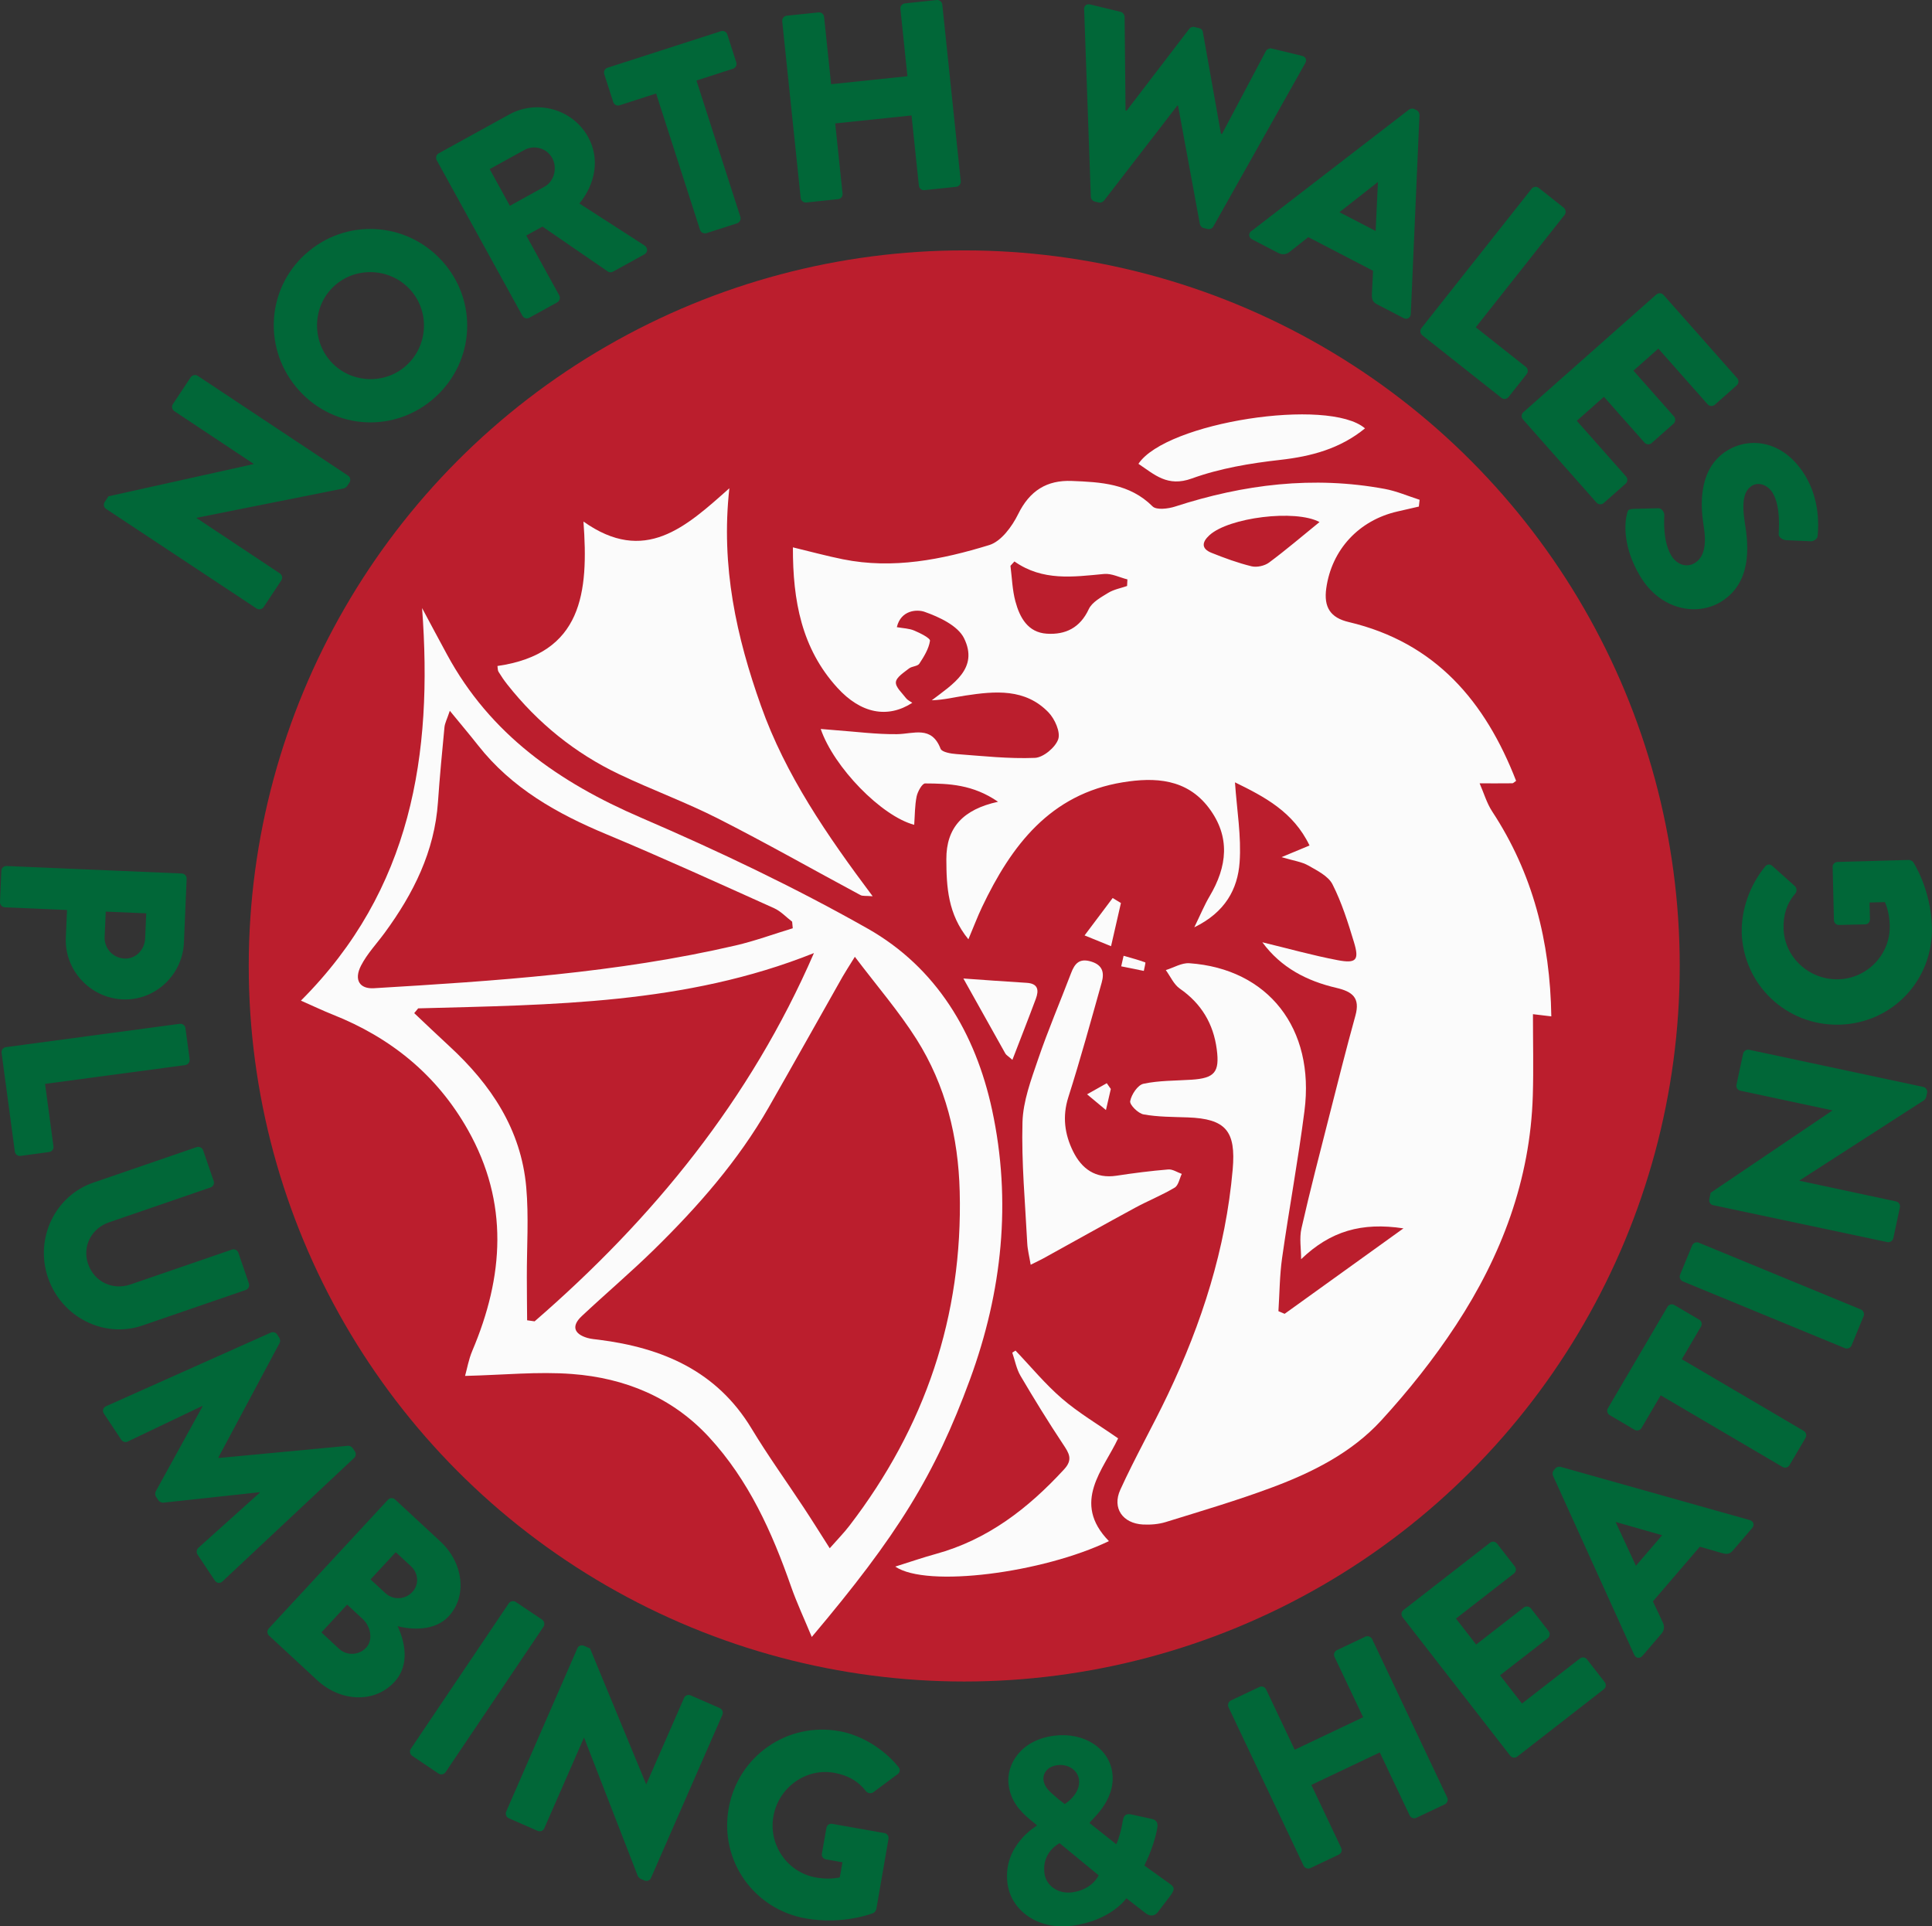
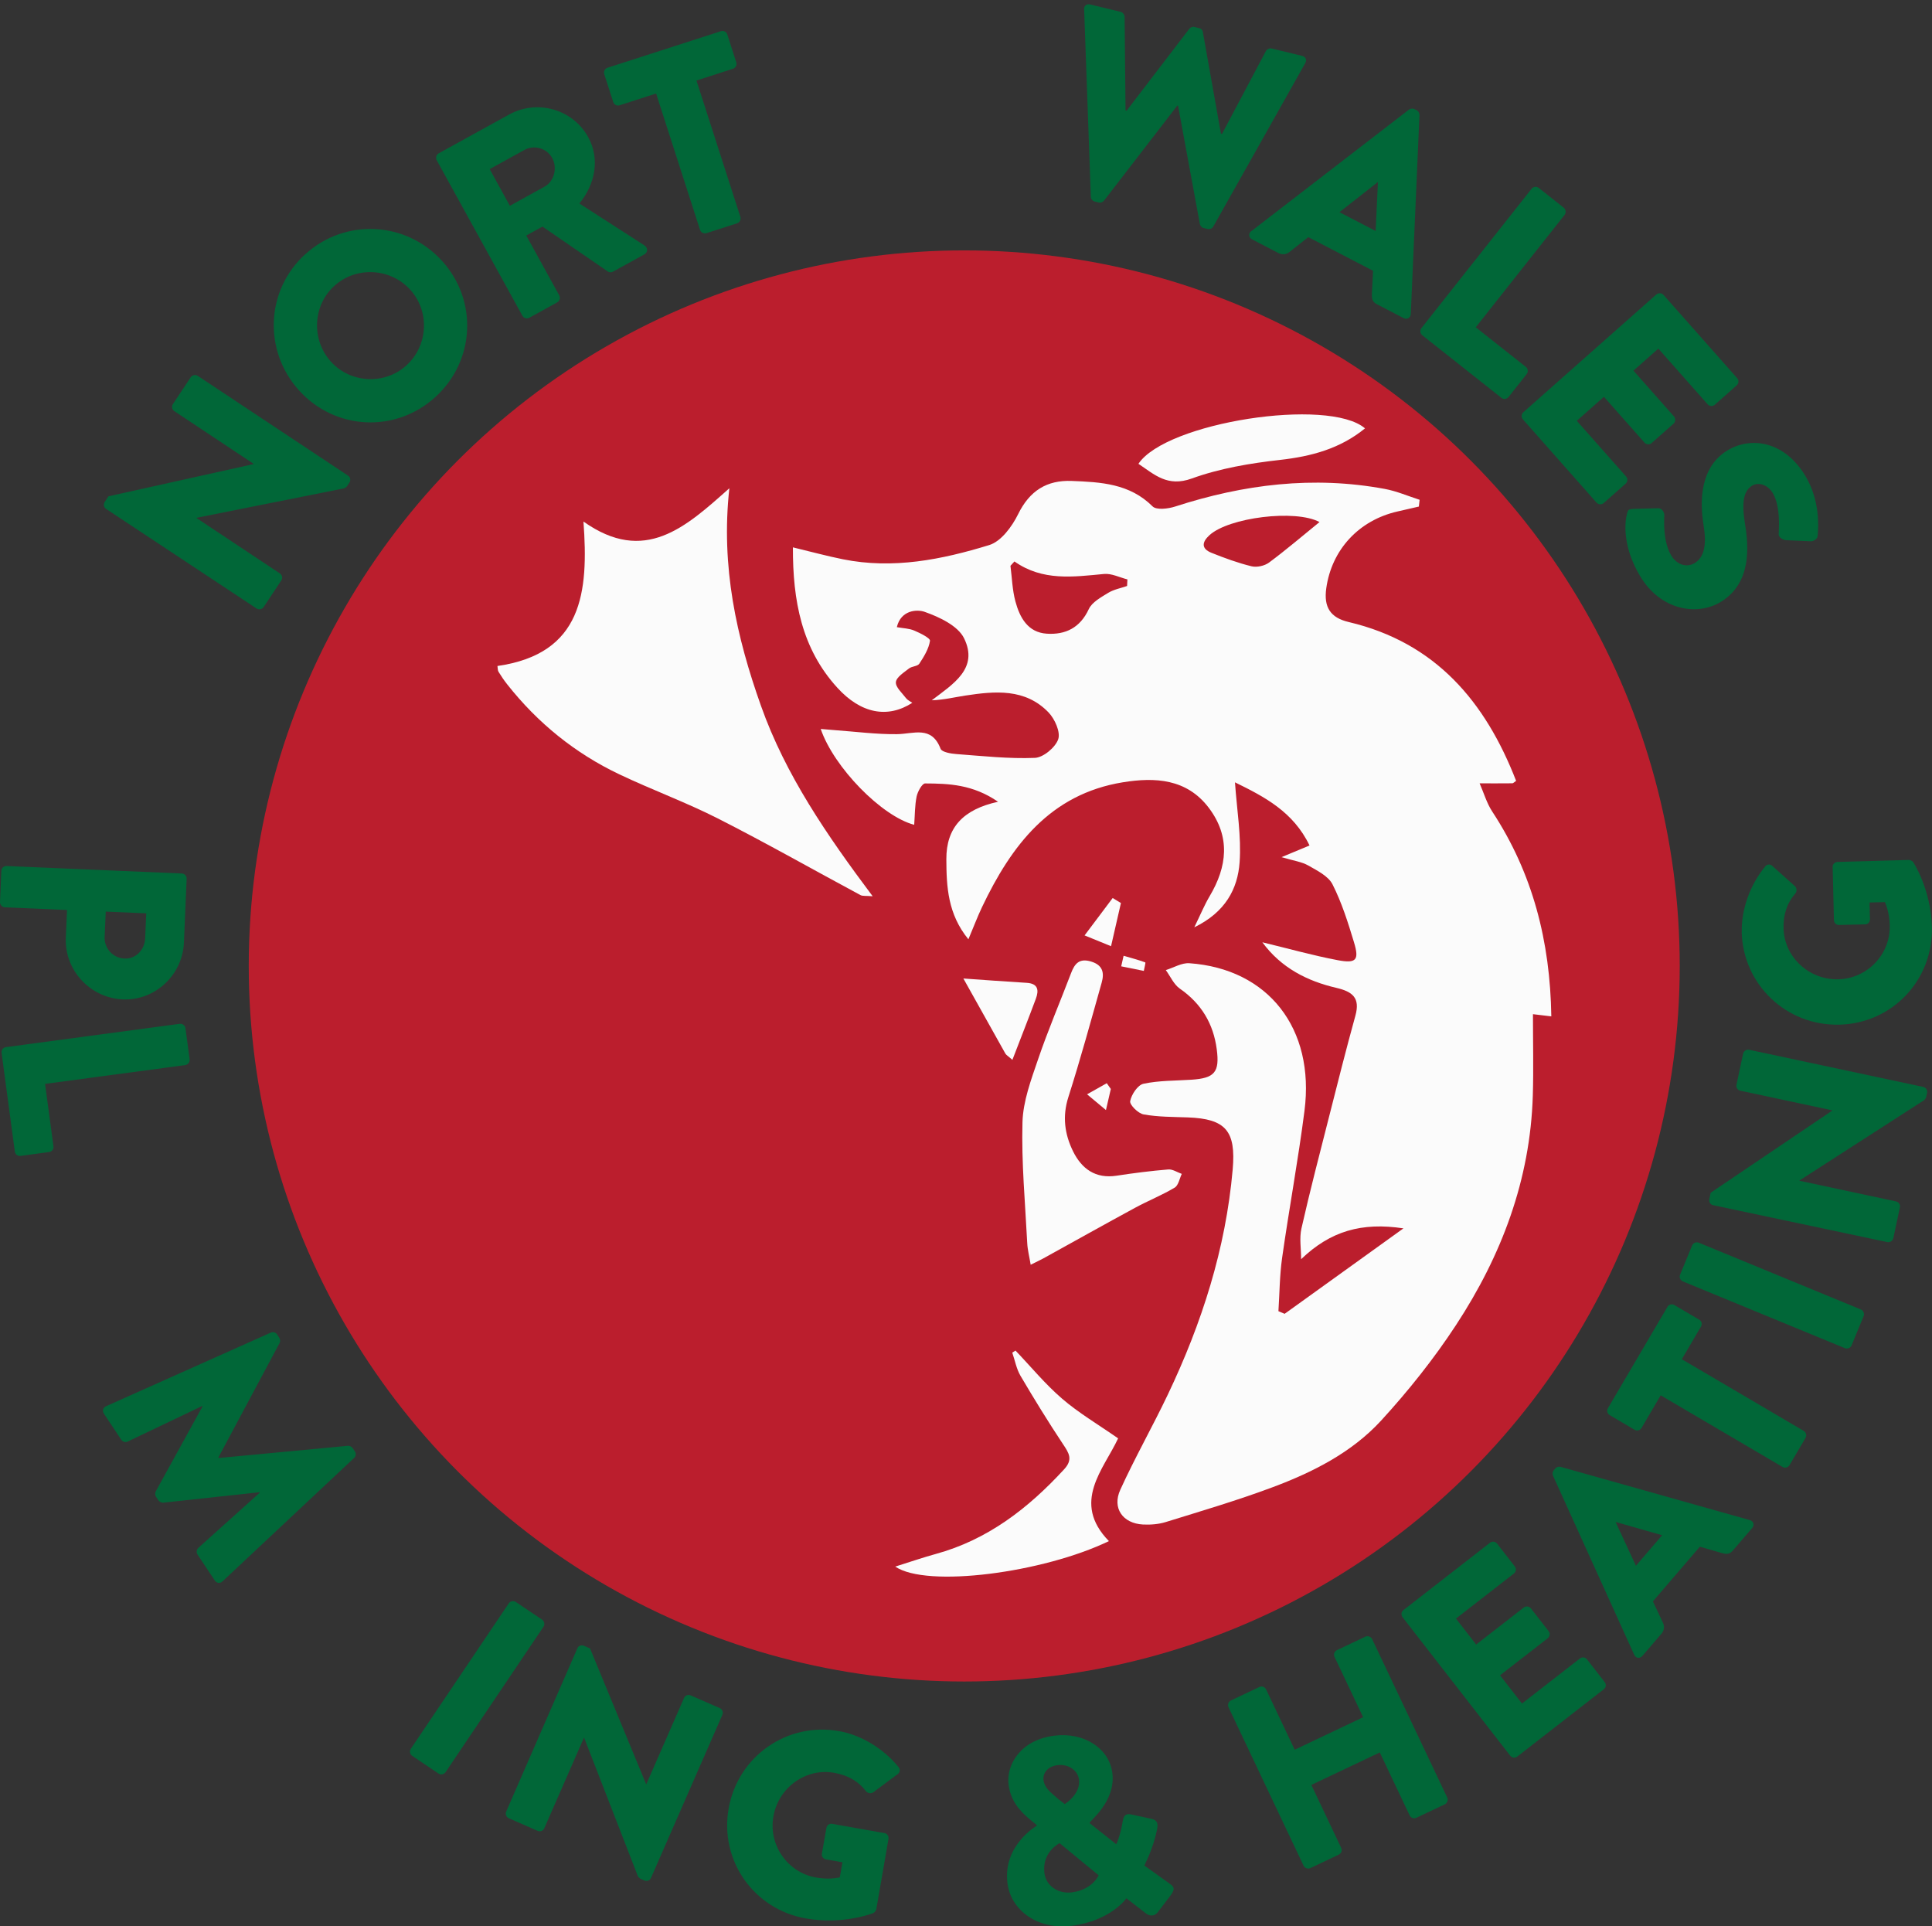
<svg xmlns="http://www.w3.org/2000/svg" id="Layer_1" data-name="Layer 1" viewBox="0 0 405.04 403.82">
  <rect x="0" y="0" width="405.04" height="403.82" fill="#333333" stroke="none" />
  <defs>
    <style>
      .cls-1 {
        fill: #006838;
      }

      .cls-2 {
        fill: #fff;
      }

      .cls-3 {
        fill: #be1e2d;
      }

      .cls-4 {
        opacity: .98;
      }
    </style>
  </defs>
  <g class="cls-4">
    <g>
      <path class="cls-1" d="m38.12,183.11c.56.02,1.04.49,1.01,1.1l-.57,13.38c-.29,6.83-6.08,12.2-12.8,11.91-6.88-.29-12.25-6.14-11.96-12.91l.25-5.83-13.04-.56c-.56-.02-1.03-.54-1.01-1.1l.28-6.55c.03-.61.54-1.03,1.1-1.01l36.74,1.57Zm-16.19,13.26c-.1,2.39,1.7,4.47,4.2,4.57,2.33.1,4.19-1.82,4.3-4.21l.23-5.27-8.49-.36-.23,5.27Z" />
      <path class="cls-1" d="m37.69,214.63c.55-.07,1.11.3,1.19.9l.88,6.55c.07.55-.36,1.11-.91,1.19l-29.4,3.94,1.76,13.1c.08.61-.36,1.11-.91,1.19l-6,.81c-.55.07-1.1-.3-1.19-.91l-2.78-20.7c-.08-.61.35-1.11.91-1.19l36.44-4.89Z" />
-       <path class="cls-1" d="m41.24,240.47c.53-.18,1.16.13,1.34.65l2.22,6.46c.2.58-.13,1.16-.65,1.34l-21.28,7.31c-3.68,1.26-5.68,5.01-4.4,8.74,1.3,3.78,5.2,5.56,8.88,4.29l21.28-7.31c.53-.18,1.14.08,1.34.66l2.22,6.46c.18.53-.13,1.16-.65,1.34l-21.7,7.46c-7.99,2.74-16.92-1.7-19.77-10.01-2.84-8.25,1.49-17.2,9.48-19.94l21.7-7.46Z" />
      <path class="cls-1" d="m56.78,279.36c.45-.23,1.05-.03,1.29.34l.49.74c.15.23.25.77.06,1.09l-12.85,24.02.06.09,27.12-2.56c.37-.05.83.25.99.48l.49.74c.25.37.2,1-.19,1.33l-27.61,25.89c-.54.49-1.23.35-1.6-.2l-3.63-5.46c-.28-.42-.18-1.08.16-1.37l12.91-11.59-.06-.09-20.15,2.19c-.37.05-.88-.22-1.03-.45l-.55-.83c-.18-.28-.2-.8-.01-1.12l9.79-17.78-.06-.09-15.65,7.47c-.4.2-1.02.08-1.33-.39l-3.63-5.46c-.37-.56-.23-1.25.43-1.56l34.56-15.44Z" />
-       <path class="cls-1" d="m81.33,314.39c.38-.41,1.04-.47,1.49-.06l9.5,8.8c4.81,4.45,5.71,11.42,1.74,15.7-2.91,3.14-7.83,2.82-10.69,2.06,1.33,2.9,2.78,7.95-.69,11.7-4.23,4.57-11.32,4.13-16.17-.36l-10.11-9.36c-.45-.42-.43-1.08-.06-1.49l24.99-26.98Zm-10.24,31.25c1.59,1.47,4.14,1.41,5.69-.26,1.51-1.63.89-4.48-.7-5.95l-3.3-3.06-5.4,5.83,3.71,3.44Zm9.78-11.62c1.55,1.43,4.06,1.34,5.57-.29,1.51-1.63,1.26-3.98-.29-5.41l-3.18-2.94-5.29,5.71,3.18,2.94Z" />
      <path class="cls-1" d="m106.66,336.1c.31-.46,1-.6,1.47-.29l5.53,3.72c.46.31.6,1,.29,1.47l-20.54,30.5c-.31.46-1,.6-1.47.29l-5.53-3.72c-.46-.31-.6-1-.29-1.46l20.54-30.5Z" />
      <path class="cls-1" d="m121.06,345.49c.22-.51.86-.71,1.37-.49l1.27.56,11.75,28.43.05.02,7.91-18.07c.22-.51.83-.79,1.39-.54l6.11,2.67c.51.22.77.88.54,1.39l-14.99,34.25c-.22.51-.86.71-1.37.49l-.81-.36c-.15-.07-.49-.4-.55-.54l-11.26-29-.05-.02-8.31,18.98c-.22.51-.83.79-1.39.54l-6.06-2.65c-.51-.22-.77-.88-.54-1.39l14.94-34.27Z" />
      <path class="cls-1" d="m175.91,362.89c4.59.81,9.29,3.62,12.44,7.51.42.47.36,1.14-.15,1.5l-5.14,3.83c-.51.31-1.11.2-1.49-.21-1.74-2.28-4.02-3.42-6.7-3.89-5.96-1.06-11.67,3.12-12.73,9.14-1.06,5.96,2.94,11.75,8.9,12.8,1.59.28,3.27.35,5.02-.01l.56-3.17-3.45-.61c-.6-.11-.96-.62-.87-1.17l.96-5.42c.11-.6.62-.96,1.22-.86l10.99,1.95c.55.1.9.67.8,1.21l-2.55,14.72c-.05.27-.34.67-.59.8,0,0-6.26,2.56-14.2,1.15-10.89-1.93-18.11-12.12-16.17-23.06,1.94-10.94,12.24-18.14,23.13-16.21Z" />
      <path class="cls-1" d="m217.36,382.73l-.02-.16-1.25-1.02c-2.5-2.03-4.23-4.22-4.64-7.42-.53-4.19,2.5-9.39,9.56-10.28,6.28-.8,11.54,2.68,12.19,7.8.77,6.06-4.83,10.08-4.77,10.52l5.6,4.44c.57-1.25,1.06-3.1,1.28-4.47.18-1.2.4-2.12,1.96-1.76l4.21.92c1.61.36,1.17,1.76,1.04,2.44-.83,4.03-2.61,7.22-2.6,7.33l5.24,3.76c.8.57,1.41,1,.21,2.55l-2.69,3.53c-.59.69-1.51.92-2.5.15l-4.04-3.13s-3.21,4.72-11.48,5.77c-7.05.9-12.73-3.2-13.45-8.93-1.01-7.94,6.14-12.04,6.14-12.04Zm8.85-9.69c-.24-1.87-2.16-3.31-4.53-3.01-2.04.26-3.09,1.68-2.91,3.11.21,1.65,1.45,2.56,3.08,3.98l1.37,1.06s3.38-2.05,2.99-5.14Zm-1.48,23.65c4.3-.55,5.6-3.57,5.6-3.57l-8.19-6.74s-3.75,1.82-3.18,6.28c.34,2.65,2.85,4.4,5.77,4.03Z" />
      <path class="cls-1" d="m257.55,357.88c-.24-.5,0-1.17.5-1.41l5.97-2.83c.55-.26,1.17,0,1.41.5l6,12.65,14.35-6.81-6-12.65c-.24-.5-.05-1.14.5-1.41l5.97-2.83c.5-.24,1.17,0,1.41.5l15.75,33.23c.24.5,0,1.17-.5,1.41l-5.97,2.83c-.55.26-1.17,0-1.41-.5l-6.26-13.2-14.35,6.81,6.26,13.2c.24.5.05,1.14-.5,1.41l-5.97,2.83c-.5.24-1.17,0-1.41-.5l-15.75-33.23Z" />
      <path class="cls-1" d="m294.04,339c-.34-.44-.3-1.11.19-1.48l18.15-14.12c.48-.38,1.14-.25,1.48.19l3.72,4.78c.34.44.3,1.11-.19,1.48l-12.15,9.45,4.23,5.44,10-7.77c.44-.34,1.14-.25,1.48.19l3.72,4.78c.37.48.25,1.14-.19,1.48l-10,7.77,4.6,5.92,12.15-9.45c.48-.38,1.14-.25,1.48.19l3.72,4.78c.34.44.3,1.11-.19,1.48l-18.15,14.12c-.48.37-1.14.25-1.48-.19l-22.57-29.03Z" />
      <path class="cls-1" d="m342.61,346.89l-17.03-37.55c-.14-.34-.1-.82.15-1.11l.36-.42c.25-.3.72-.41,1.08-.32l39.69,11.17c.77.22,1.02,1.02.48,1.66l-4.02,4.68c-.65.76-1.19.88-2.32.57l-4.63-1.34-9.84,11.46,2.07,4.41c.32.65.43,1.54-.29,2.38l-3.98,4.64c-.54.63-1.38.5-1.71-.22Zm5.86-25.06l-9.7-2.77-.04.04,4.24,9.13,5.5-6.41Z" />
      <path class="cls-1" d="m348.16,292.5l-4.02,6.85c-.31.53-.97.66-1.45.37l-5.22-3.07c-.48-.28-.68-.92-.38-1.44l12.49-21.26c.31-.53.97-.66,1.44-.38l5.22,3.07c.48.28.68.92.37,1.44l-4.02,6.85,25.57,15.03c.48.28.66.97.38,1.44l-3.38,5.75c-.28.48-.97.66-1.44.37l-25.57-15.03Z" />
      <path class="cls-1" d="m352.79,268.61c-.51-.21-.79-.86-.57-1.38l2.54-6.16c.21-.51.86-.79,1.38-.57l34,14.01c.51.21.78.86.57,1.38l-2.54,6.16c-.21.51-.87.79-1.38.57l-34-14.01Z" />
      <path class="cls-1" d="m359.11,252.63c-.54-.12-.87-.7-.76-1.24l.29-1.36,25.49-17.22v-.05s-19.27-4.12-19.27-4.12c-.54-.12-.94-.65-.81-1.25l1.39-6.52c.12-.54.71-.93,1.25-.81l36.56,7.8c.54.12.87.7.76,1.24l-.19.87c-.03.16-.29.56-.42.65l-26.15,16.85v.05s20.25,4.33,20.25,4.33c.54.12.94.65.81,1.25l-1.38,6.47c-.12.54-.71.93-1.25.81l-36.57-7.75Z" />
      <path class="cls-1" d="m365.16,195.34c-.11-4.66,1.71-9.82,4.89-13.68.38-.51,1.04-.58,1.5-.15l4.77,4.27c.4.43.41,1.05.09,1.5-1.89,2.16-2.56,4.62-2.49,7.34.15,6.05,5.38,10.82,11.48,10.67,6.05-.15,10.93-5.21,10.78-11.26-.04-1.61-.3-3.27-1.01-4.92l-3.22.08.08,3.5c.01.61-.42,1.07-.97,1.08l-5.5.13c-.61.01-1.07-.42-1.08-1.03l-.27-11.16c-.01-.56.48-1.01,1.03-1.02l14.94-.42c.28,0,.73.2.9.42,0,0,3.75,5.63,3.94,13.69.27,11.05-8.29,20.15-19.4,20.42-11.11.27-20.21-8.4-20.48-19.45Z" />
    </g>
    <g>
      <path class="cls-1" d="m22.21,106.66c-.47-.31-.56-.98-.25-1.45l.78-1.17,30.41-6.75.03-.05-16.63-11.05c-.47-.31-.64-.97-.3-1.48l3.73-5.62c.31-.47,1.01-.61,1.48-.3l31.54,20.94c.47.31.56.98.25,1.45l-.5.75c-.09.14-.48.42-.64.45l-30.89,6.16-.03.05,17.48,11.61c.47.31.64.97.3,1.48l-3.7,5.58c-.31.47-1.01.61-1.48.3l-31.57-20.89Z" />
      <path class="cls-1" d="m64.04,53.26c8.34-7.56,21.09-6.89,28.64,1.44,7.56,8.34,6.9,21.01-1.44,28.56-8.34,7.56-20.97,6.94-28.53-1.4-7.56-8.34-7.01-21.05,1.32-28.61Zm21.16,23.34c4.58-4.16,4.93-11.31.82-15.85-4.16-4.59-11.35-4.98-15.93-.82-4.54,4.12-4.86,11.31-.7,15.9,4.12,4.54,11.27,4.89,15.81.77Z" />
      <path class="cls-1" d="m91.56,33.59c-.27-.49-.12-1.15.42-1.45l14.73-8.12c5.91-3.26,13.37-1.14,16.6,4.72,2.5,4.53,1.5,9.83-1.84,13.92l13.64,8.79c.7.45.79,1.43-.05,1.89l-6.55,3.61c-.39.22-.83.13-1.03,0l-13.75-9.45-3.4,1.87,6.92,12.56c.27.49.07,1.18-.42,1.45l-5.86,3.23c-.54.3-1.18.07-1.45-.42l-17.97-32.61Zm22.63,5.52c2.02-1.11,2.71-3.94,1.57-6s-3.79-2.79-5.81-1.68l-7.29,4.02,4.23,7.69,7.29-4.02Z" />
      <path class="cls-1" d="m137.56,19.6l-7.66,2.47c-.59.19-1.17-.15-1.34-.69l-1.88-5.84c-.17-.54.1-1.15.69-1.34l23.77-7.66c.59-.19,1.17.15,1.34.69l1.88,5.84c.17.53-.1,1.15-.69,1.34l-7.66,2.47,9.21,28.59c.17.54-.15,1.17-.69,1.34l-6.43,2.07c-.53.17-1.17-.15-1.34-.69l-9.21-28.59Z" />
-       <path class="cls-1" d="m163.99,4.46c-.06-.56.39-1.12.95-1.17l6.66-.69c.62-.06,1.12.39,1.17.95l1.47,14.1,16-1.67-1.47-14.1c-.06-.56.34-1.11.95-1.17L196.38,0c.56-.06,1.12.39,1.17.95l3.87,37.04c.06.56-.39,1.12-.95,1.17l-6.66.7c-.62.06-1.12-.39-1.17-.95l-1.54-14.71-16,1.67,1.54,14.71c.06.56-.34,1.11-.95,1.17l-6.66.7c-.56.06-1.12-.39-1.17-.95l-3.87-37.04Z" />
      <path class="cls-1" d="m227.27,2.01c-.03-.82.54-1.26,1.3-1.07l6.4,1.55c.44.11.78.6.8,1l.2,19.67.22.05,13.15-17.18c.24-.29.64-.48,1.08-.37l.98.24c.49.12.75.47.78.83l3.79,21.3.22.05,9.21-17.39c.2-.36.73-.63,1.17-.53l6.4,1.55c.77.19,1.07.84.66,1.55l-19.26,34.22c-.22.41-.73.63-1.17.53l-.87-.21c-.38-.09-.7-.46-.78-.83l-4.57-24.79-.16-.04-15.38,19.94c-.24.29-.69.47-1.08.37l-.87-.21c-.44-.11-.8-.54-.8-1l-1.4-39.24Z" />
      <path class="cls-1" d="m262.33,48.46l33.07-25.49c.31-.22.78-.29,1.13-.11l.5.26c.35.18.57.61.56.99l-1.82,41.71c-.04.8-.77,1.25-1.52.86l-5.54-2.88c-.9-.47-1.14-.97-1.1-2.16l.25-4.88-13.58-7.05-3.87,3.06c-.56.47-1.42.78-2.42.26l-5.49-2.85c-.75-.39-.81-1.24-.18-1.74Zm26.07-.03l.48-10.21-.05-.03-8.02,6.29,7.59,3.94Z" />
      <path class="cls-1" d="m321.09,39.57c.35-.44,1.02-.56,1.5-.18l5.25,4.15c.44.35.52,1.06.18,1.5l-18.63,23.57,10.5,8.3c.49.38.52,1.06.18,1.5l-3.8,4.81c-.35.44-1.02.56-1.5.18l-16.59-13.12c-.48-.38-.52-1.06-.18-1.5l23.1-29.21Z" />
      <path class="cls-1" d="m347.25,61.74c.42-.37,1.1-.37,1.51.09l15.43,17.44c.41.46.33,1.14-.09,1.51l-4.59,4.06c-.42.37-1.1.37-1.51-.09l-10.33-11.67-5.22,4.62,8.5,9.6c.37.42.33,1.14-.09,1.51l-4.59,4.06c-.46.41-1.14.33-1.51-.09l-8.5-9.6-5.69,5.03,10.33,11.67c.41.46.33,1.14-.09,1.51l-4.59,4.06c-.42.37-1.1.37-1.51-.09l-15.43-17.44c-.41-.46-.33-1.14.09-1.51l27.88-24.68Z" />
      <path class="cls-1" d="m342.29,106.68l5.36-.14c.86,0,1.31.98,1.27,1.47.02.25-.45,5.26,1.46,8.44,1.16,1.93,3.2,2.6,4.89,1.59,2.03-1.22,2.55-3.83,1.89-7.89-.85-5.13-.75-12.28,5.04-15.76,4.77-2.87,11.83-2.05,16.29,5.37,3.01,5.02,2.78,10.41,2.58,12.49.01.78-.92,1.21-1.37,1.22l-5.19-.23c-.73-.02-1.69-.63-1.61-1.26-.02-.58.52-5.69-1.25-8.63-1.04-1.74-2.98-2.34-4.29-1.56-1.78,1.07-2.27,3.33-1.52,8.07.77,4.66,1.42,12.41-5.14,16.35-4.97,2.98-12.56,1.7-16.82-5.38-3.77-6.27-3.25-11.31-2.8-13.08.19-.77.3-1.03,1.2-1.05Z" />
    </g>
    <g>
      <circle class="cls-3" cx="202.15" cy="202.49" r="150" />
      <g>
        <path class="cls-2" d="m269.31,275.42c8.01-5.76,16.02-11.52,24.92-17.92-8.75-1.32-15.29.55-21.45,6.46,0-2.16-.4-4.41.07-6.46,1.78-7.87,3.82-15.68,5.81-23.5,1.79-7.04,3.56-14.09,5.5-21.1,1.03-3.73-.61-5.03-4.01-5.82-6.13-1.43-11.57-4.2-15.5-9.55,5.44,1.31,10.57,2.76,15.79,3.75,3.92.74,4.55-.02,3.42-3.76-1.25-4.13-2.56-8.3-4.5-12.13-.88-1.74-3.2-2.88-5.07-3.95-1.36-.78-3.03-.99-5.62-1.76,2.61-1.08,4.02-1.67,5.87-2.44-3.4-7.08-9.46-10.22-15.63-13.24.4,5.83,1.36,11.35.97,16.77-.4,5.59-3.01,10.47-9.5,13.62,1.34-2.75,2.14-4.7,3.2-6.49,3.71-6.24,4.43-12.49-.16-18.56-4.63-6.12-11.31-6.44-18.02-5.35-15.25,2.48-23.38,13.27-29.52,26.16-.96,2.02-1.75,4.13-2.86,6.75-4.32-5.29-4.6-11-4.62-16.78-.03-6.64,3.52-10.45,10.84-12.05-5.29-3.64-10.32-3.82-15.3-3.84-.61,0-1.55,1.69-1.77,2.72-.39,1.92-.36,3.92-.51,5.95-6.83-1.79-16.84-12.04-19.6-20.09,1.16.1,2.13.19,3.11.26,4.29.31,8.58.88,12.87.83,3.5-.04,7.26-1.87,9.15,3.06.27.7,2.14,1.03,3.3,1.11,5.49.41,11,1.02,16.47.8,1.76-.07,4.29-2.18,4.89-3.9.52-1.5-.71-4.25-2.02-5.62-4.89-5.08-11.21-4.49-17.46-3.54-2.24.34-4.45.9-7.03.99,4.45-3.4,9.89-6.66,6.77-13.01-1.3-2.63-5.19-4.45-8.29-5.54-1.53-.54-4.95-.4-5.8,3.22,1.35.24,2.58.26,3.64.71,1.25.53,3.39,1.59,3.31,2.15-.25,1.68-1.27,3.32-2.24,4.8-.37.56-1.55.52-2.16,1-1.06.84-2.65,1.82-2.75,2.86-.1,1.05,1.31,2.28,2.13,3.37.3.4.83.63,1.31.97-5.17,3.33-10.78,2.27-15.73-3.18-7.47-8.2-9.33-18.21-9.3-29.41,3.81.92,7.12,1.82,10.49,2.5,10.51,2.12,20.73.07,30.67-2.98,2.49-.76,4.79-3.89,6.06-6.48,2.41-4.91,6.01-7.17,11.25-6.96,6.08.24,12.13.54,16.93,5.33.81.81,3.28.51,4.75.03,14.37-4.66,28.96-6.47,43.93-3.69,2.49.46,4.88,1.5,7.31,2.28-.05.47-.11.95-.16,1.42-1.49.34-2.98.69-4.48,1.03-8.09,1.84-13.8,8-14.93,16.1-.55,3.94.83,6.17,4.72,7.08,18.2,4.3,28.63,16.67,35.08,33.29-.4.26-.59.51-.79.51-2.29.03-4.57.01-6.86.01.87,1.98,1.48,4.14,2.65,5.92,8.49,12.93,12.14,27.19,12.38,42.93-1.4-.17-2.45-.29-3.85-.46,0,5.85.14,11.46-.03,17.07-.53,17.64-6.56,33.55-16.1,48.1-4.63,7.07-9.97,13.77-15.68,20-6.19,6.75-14.39,10.87-22.89,14.04-7.31,2.73-14.82,4.94-22.27,7.25-1.51.47-3.21.6-4.8.52-4.23-.23-6.5-3.43-4.74-7.29,3.07-6.74,6.75-13.21,9.94-19.9,7.14-14.98,12.16-30.59,13.62-47.23.71-8.09-1.45-10.63-9.42-10.92-3.1-.11-6.23-.08-9.26-.63-1.14-.2-2.96-2.02-2.81-2.78.26-1.39,1.58-3.38,2.78-3.64,3.27-.7,6.7-.63,10.07-.85,4.84-.32,5.93-1.56,5.3-6.37-.7-5.36-3.23-9.6-7.75-12.73-1.26-.88-1.97-2.56-2.93-3.88,1.65-.51,3.33-1.55,4.93-1.44,16.53,1.16,26.36,13.67,24.14,30.95-1.32,10.31-3.23,20.54-4.69,30.83-.52,3.68-.53,7.44-.77,11.16.44.19.87.37,1.31.56Zm-56.64-157.72c-.28.3-.56.61-.83.91.32,2.5.39,5.06,1.04,7.47.91,3.37,2.6,6.51,6.59,6.76,3.91.25,6.97-1.23,8.79-5.15.68-1.46,2.56-2.48,4.07-3.41,1.18-.72,2.63-.98,3.96-1.44.02-.46.05-.92.07-1.38-1.64-.41-3.32-1.29-4.9-1.14-6.45.61-12.86,1.54-18.78-2.62Zm63.97-8.26c-5.05-2.72-19.02-.97-23.09,2.76-1.62,1.48-1.69,2.83.42,3.68,2.74,1.1,5.55,2.13,8.41,2.83,1.12.27,2.74-.09,3.67-.78,3.55-2.63,6.91-5.51,10.58-8.49Z" />
-         <path class="cls-2" d="m170.19,343.16c-1.63-3.93-3.16-7.19-4.34-10.56-3.99-11.42-8.89-22.32-17.2-31.33-7.71-8.36-17.66-12.4-28.71-13.24-7.17-.55-14.44.21-22.44.4.41-1.46.75-3.45,1.51-5.25,6.62-15.59,7.71-31.04-.92-46.33-6.51-11.52-16.15-19.33-28.35-24.17-1.97-.78-3.88-1.7-6.65-2.92,23.23-23.23,27.69-51.64,25.4-82.29,1.74,3.25,3.47,6.5,5.23,9.74,9.06,16.74,23.48,26.79,40.63,34.18,16.2,6.98,32.22,14.59,47.56,23.27,14.44,8.18,22.6,21.92,26.07,37.96,4.14,19.19,2.13,38.13-4.61,56.51-7.4,20.16-15.21,32.73-33.19,54.03Zm3.75-18.59c1.7-1.93,3.01-3.26,4.13-4.72,15.86-20.66,23.8-43.95,23.13-70.07-.29-11.43-2.95-22.27-9.06-31.94-3.69-5.83-8.26-11.11-12.92-17.27-1.36,2.2-2.01,3.18-2.59,4.2-5.16,9.12-10.27,18.26-15.47,27.36-6.41,11.21-14.86,20.82-24.02,29.8-4.91,4.81-10.17,9.27-15.18,13.97-2.18,2.04-1.67,3.73,1.2,4.57.77.22,1.59.28,2.4.38,13.3,1.69,24.7,6.52,32.01,18.63,3.41,5.65,7.28,11.02,10.92,16.54,1.75,2.65,3.43,5.35,5.47,8.55Zm-86.27-113.19l-.83,1c2.46,2.32,4.9,4.66,7.39,6.95,8.7,8.02,15.01,17.44,16.09,29.49.56,6.26.11,12.61.13,18.92,0,3.01.04,6.02.06,9.03.52.07,1.05.14,1.57.22,24.85-21.53,45.22-46.47,58.56-77.2-26.93,10.78-54.99,10.83-82.95,11.59Zm6.63-62.37c-.59,1.77-1.04,2.59-1.12,3.45-.5,5.21-1,10.43-1.36,15.66-.71,10.38-5.15,19.21-11.17,27.42-1.67,2.28-3.67,4.38-4.95,6.86-1.56,3.02-.29,4.94,2.69,4.76,25.46-1.52,50.9-3.18,75.85-8.97,4.05-.94,7.97-2.39,11.96-3.6l-.13-1.38c-1.25-.95-2.37-2.19-3.77-2.82-11.68-5.25-23.34-10.57-35.15-15.5-10.35-4.31-19.86-9.66-26.92-18.64-1.77-2.25-3.62-4.43-5.92-7.24Z" />
        <path class="cls-2" d="m104.29,139.61c17.84-2.56,19.13-15.46,18.03-30.28,12.83,9.09,21.43,1.18,30.59-6.98-1.82,16.45,1.51,31.22,6.63,45.62,5.14,14.49,13.79,27.06,23.41,39.91-1.43-.12-2.09,0-2.55-.24-9.97-5.35-19.82-10.95-29.91-16.07-6.72-3.41-13.85-6.01-20.67-9.26-9.27-4.41-17.09-10.75-23.47-18.83-.67-.85-1.28-1.74-1.84-2.66-.19-.31-.14-.75-.22-1.21Z" />
        <path class="cls-2" d="m216.08,265.12c-.29-1.75-.65-3.12-.72-4.5-.43-8.45-1.23-16.91-1-25.35.12-4.43,1.8-8.9,3.26-13.18,2.08-6.11,4.63-12.06,6.93-18.1.77-2.02,1.74-3.17,4.21-2.42,2.48.75,2.77,2.41,2.21,4.4-2.26,8.03-4.46,16.08-6.99,24.02-1.29,4.04-.78,7.76.98,11.35,1.81,3.67,4.7,5.8,9.13,5.12,3.59-.55,7.21-1.01,10.83-1.31.91-.08,1.89.6,2.84.93-.48.99-.7,2.41-1.49,2.88-2.65,1.58-5.55,2.74-8.27,4.21-6.46,3.5-12.87,7.1-19.31,10.65-.68.37-1.38.69-2.62,1.31Z" />
        <path class="cls-2" d="m212.89,283.11c3.23,3.38,6.23,7.04,9.76,10.08,3.48,3,7.51,5.37,11.76,8.33-3.01,6.49-9.87,13.39-1.93,21.54-13.79,6.65-38.21,9.86-44.79,5.34,3.25-1.02,5.82-1.91,8.44-2.63,10.94-2.99,19.44-9.58,26.97-17.77,1.89-2.06,1.01-3.38-.22-5.23-3.12-4.7-6.08-9.51-8.94-14.37-.85-1.45-1.16-3.23-1.72-4.85.23-.15.46-.29.69-.44Z" />
        <path class="cls-2" d="m286.17,89.8c-5.22,4.26-11.23,5.87-17.81,6.61-6.25.7-12.63,1.77-18.51,3.9-5.09,1.84-7.79-.81-11.18-3.08,5.78-8.71,39.89-13.98,47.5-7.43Z" />
        <path class="cls-2" d="m212.24,222.17c-.9-.8-1.29-1-1.47-1.32-3-5.33-5.98-10.67-8.8-15.73,4.27.3,8.77.64,13.28.91,2.43.15,2.57,1.58,1.91,3.35-1.54,4.14-3.16,8.24-4.91,12.79Z" />
        <path class="cls-2" d="m235,189.3c-.67,2.91-1.33,5.83-2.07,9.05-1.72-.7-3.04-1.24-5.55-2.26,2.16-2.88,4.03-5.36,5.89-7.84l1.73,1.05Z" />
        <path class="cls-2" d="m232.88,228.28c-.26,1.11-.51,2.22-1.02,4.42-1.67-1.39-2.82-2.34-3.96-3.3,1.38-.78,2.75-1.55,4.13-2.33.28.4.57.8.85,1.21Z" />
-         <path class="cls-2" d="m235.56,200.36c1.53.44,3.06.84,4.55,1.39.1.04-.2,1.16-.31,1.78-1.58-.32-3.16-.64-4.74-.96.17-.74.33-1.48.5-2.21Z" />
+         <path class="cls-2" d="m235.56,200.36c1.53.44,3.06.84,4.55,1.39.1.04-.2,1.16-.31,1.78-1.58-.32-3.16-.64-4.74-.96.17-.74.33-1.48.5-2.21" />
      </g>
    </g>
  </g>
</svg>